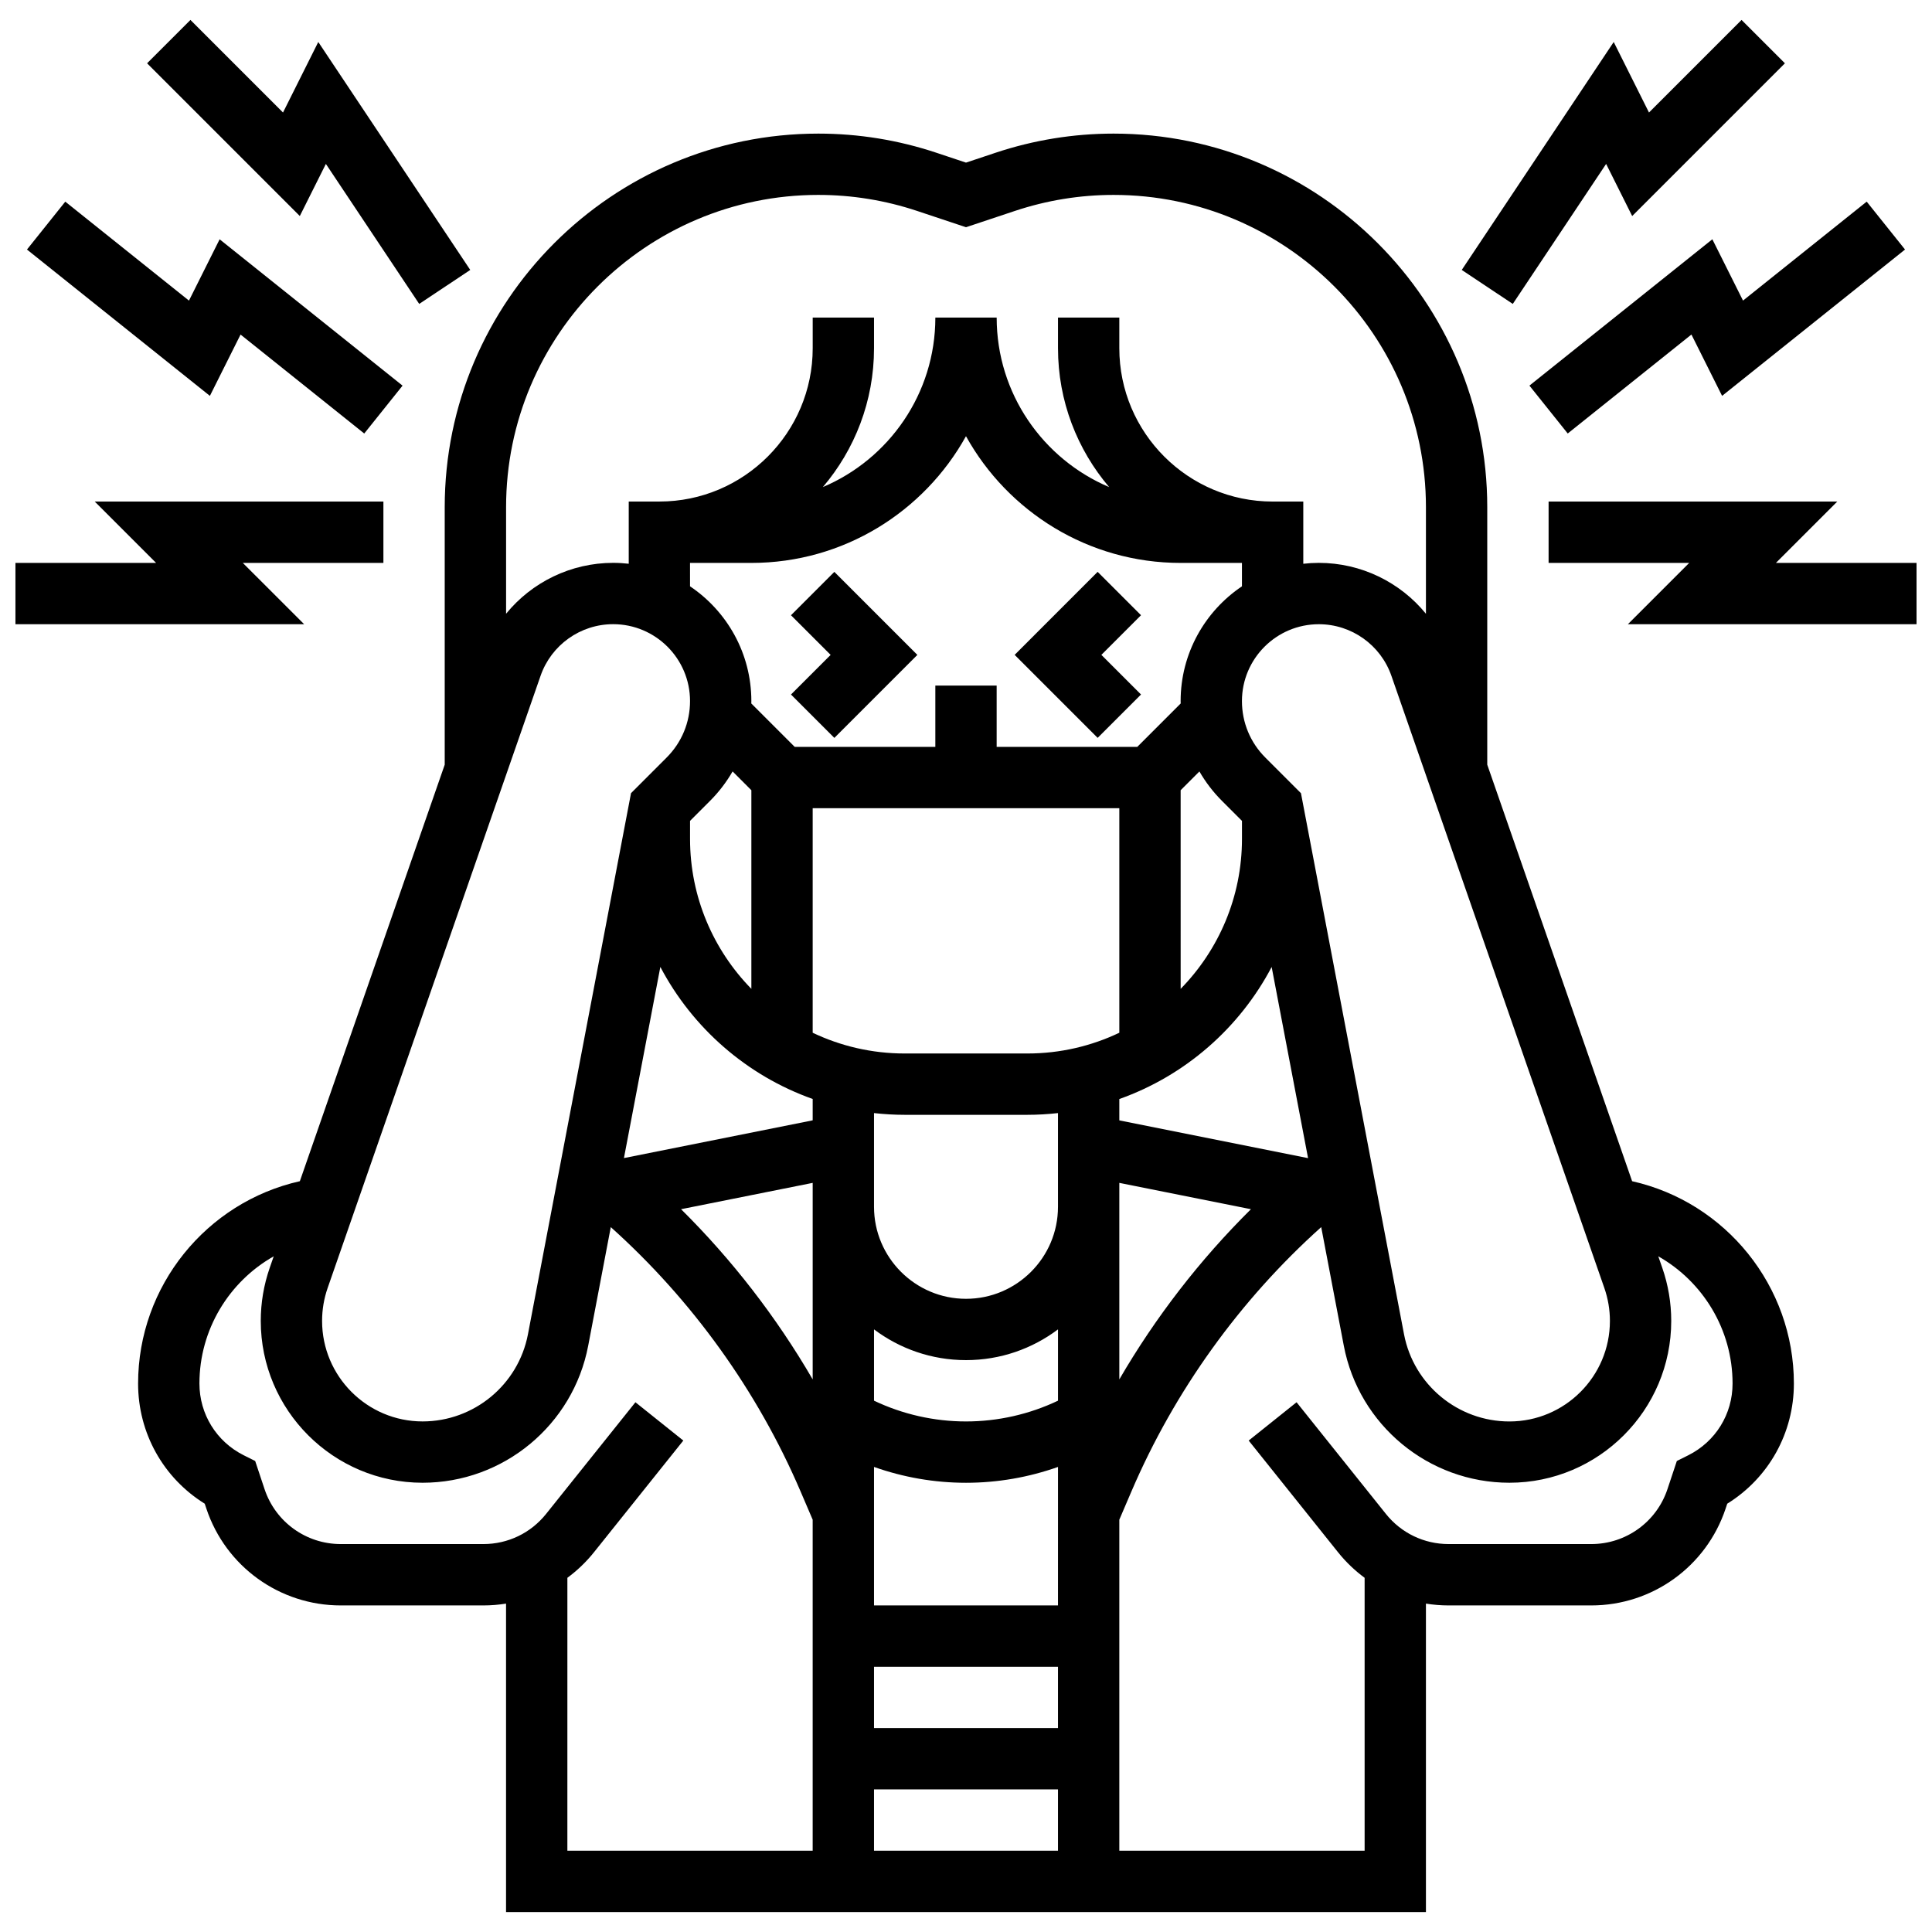
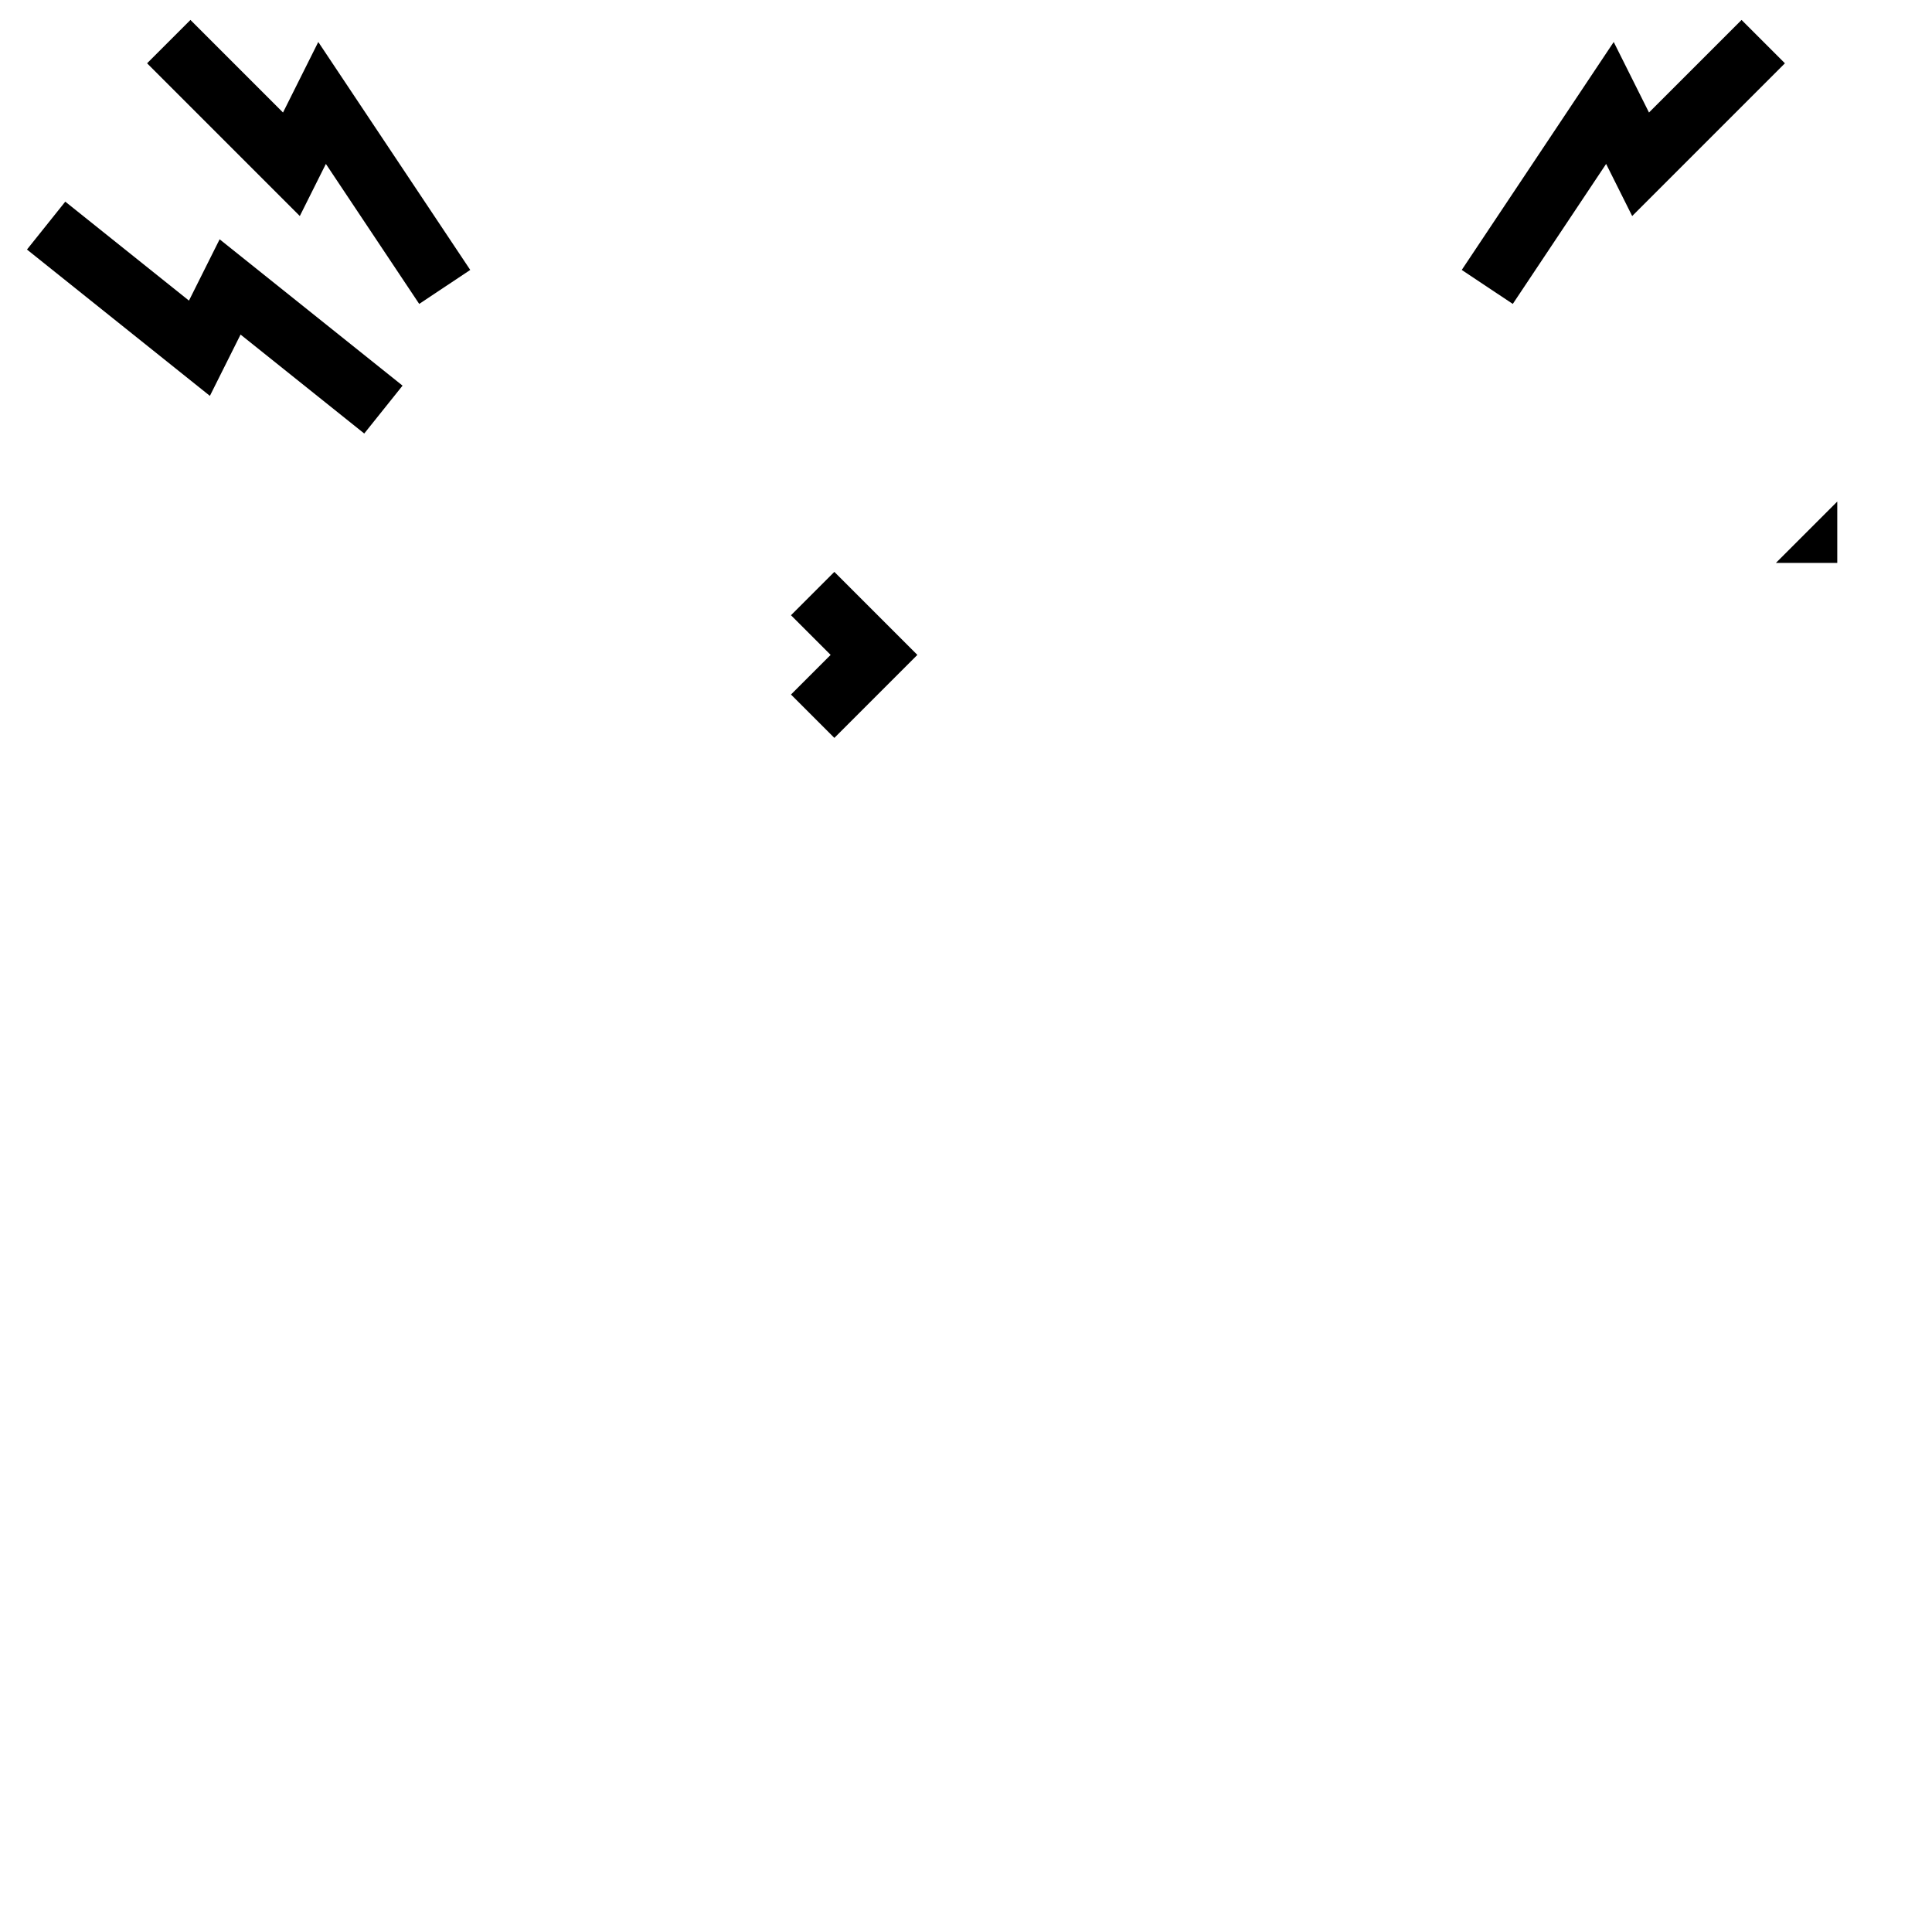
<svg xmlns="http://www.w3.org/2000/svg" width="800px" height="800px" version="1.1" viewBox="144 144 512 512">
  <defs>
    <clipPath id="b">
-       <path d="m148.09 276h97.906v34h-97.906z" />
-     </clipPath>
+       </clipPath>
    <clipPath id="a">
      <path d="m554 276h97.902v34h-97.902z" />
    </clipPath>
  </defs>
  <path d="m365.11 339.55 22-21.996-22-22-11.492 11.492 10.508 10.508-10.508 10.504z" />
-   <path d="m446.38 328.05-10.508-10.504 10.508-10.508-11.492-11.492-21.996 22 21.996 21.996z" />
-   <path d="m576.53 457.03-38.391-110.38v-68.227c0-54.598-44.418-99.016-99.016-99.016-10.664 0-21.195 1.711-31.312 5.082l-7.812 2.606-7.816-2.606c-10.113-3.371-20.648-5.082-31.312-5.082-54.598 0-99.016 44.418-99.016 99.016v68.227l-38.391 110.38c-24.77 5.566-42.867 27.77-42.867 53.625 0 13.121 6.684 25.023 17.66 31.84l0.434 1.301c5.117 15.348 19.422 25.66 35.602 25.66h37.812c2.031 0 4.035-0.168 6.004-0.484v81.742h243.78v-81.742c1.969 0.316 3.973 0.484 6.004 0.484h37.812c16.18 0 30.484-10.312 35.602-25.66l0.434-1.301c10.977-6.816 17.66-18.719 17.66-31.84 0-25.855-18.098-48.062-42.867-53.625zm-5.887 37.039c0 14.684-11.945 26.633-26.633 26.633-13.633 0-25.379-9.719-27.93-23.109l-27.312-143.39-9.441-9.441c-3.996-3.996-6.199-9.312-6.199-14.969 0-11.23 9.137-20.371 20.371-20.371 8.664 0 16.395 5.496 19.238 13.68l56.422 162.21c0.984 2.82 1.484 5.766 1.484 8.75zm-243.78-200.89h16.25c24.453 0 45.785-13.578 56.883-33.582 11.098 20.004 32.43 33.582 56.883 33.582h16.25v6.203c-9.793 6.578-16.25 17.758-16.25 30.418 0 0.211 0.012 0.418 0.016 0.625l-11.508 11.508h-37.262v-16.25h-16.25v16.25h-37.266l-11.508-11.508c0.004-0.211 0.016-0.418 0.016-0.625 0-12.66-6.457-23.84-16.25-30.418zm113.77 147.73v-5.656c17.438-6.184 31.848-18.805 40.371-34.996l9.648 50.66zm-16.254 161.05h-48.754v-16.25h48.754zm16.254-243.78v59.508c-7.394 3.523-15.656 5.5-24.379 5.5h-32.504c-8.719 0-16.984-1.977-24.379-5.5v-59.508zm27.211-1.93 5.293 5.293v4.762c0 15.461-6.207 29.492-16.25 39.754l-0.004-52.641 4.973-4.973c1.629 2.816 3.625 5.445 5.988 7.805zm-92.219 140.05c6.797 5.113 15.238 8.148 24.379 8.148s17.582-3.035 24.379-8.148v18.895c-7.582 3.606-15.922 5.504-24.379 5.504s-16.797-1.898-24.379-5.504zm48.754 73.156h-48.754v-36.699c7.793 2.758 16.043 4.195 24.379 4.195s16.586-1.438 24.379-4.195zm-24.375-81.258c-13.441 0-24.379-10.938-24.379-24.379v-24.84c2.668 0.297 5.379 0.461 8.125 0.461h32.504c2.746 0 5.457-0.164 8.125-0.461v24.84c0 13.441-10.934 24.379-24.375 24.379zm-67.844-131.95c2.363-2.363 4.359-4.988 5.988-7.809l4.973 4.977v52.641c-10.043-10.262-16.25-24.293-16.25-39.754v-4.762zm-13.16 43.996c8.523 16.191 22.93 28.812 40.371 34.996v5.656l-50.02 10.004zm40.371 57.23v52.082c-9.578-16.477-21.348-31.695-34.879-45.105zm16.254 160.73h48.754v16.25h-48.754zm65.008-160.73 34.879 6.977c-13.535 13.41-25.301 28.629-34.879 45.105zm-79.758-261.82c8.914 0 17.719 1.43 26.172 4.246l12.957 4.316 12.953-4.316c8.453-2.816 17.258-4.246 26.172-4.246 45.637 0 82.762 37.129 82.762 82.762v28.238c-6.824-8.363-17.172-13.488-28.387-13.488-1.395 0-2.766 0.086-4.117 0.238v-16.488h-8.125c-22.402 0-40.629-18.227-40.629-40.629v-8.125h-16.25v8.125c0 14.023 5.113 26.871 13.555 36.797-17.5-7.41-29.809-24.758-29.809-44.926h-16.25c0 20.168-12.309 37.516-29.809 44.922 8.441-9.926 13.555-22.773 13.555-36.797v-8.125h-16.25v8.125c0 22.402-18.227 40.629-40.629 40.629h-8.125v16.488c-1.352-0.152-2.727-0.238-4.117-0.238-11.215 0-21.562 5.125-28.387 13.488v-28.238c-0.004-45.633 37.125-82.758 82.758-82.758zm-73.617 127.44c2.844-8.184 10.578-13.68 19.238-13.68 11.23 0 20.371 9.137 20.371 20.371 0 5.652-2.199 10.969-6.199 14.969l-9.441 9.441-27.312 143.39c-2.551 13.391-14.297 23.109-27.93 23.109-14.68 0-26.629-11.949-26.629-26.633 0-2.984 0.496-5.93 1.48-8.75zm7.106 239.04c2.598-1.918 4.973-4.18 7.047-6.773l23.676-29.598-12.691-10.152-23.676 29.598c-4.059 5.074-10.113 7.984-16.613 7.984h-37.809c-9.172 0-17.281-5.844-20.184-14.547l-2.488-7.469-3.012-1.504c-7.254-3.625-11.762-10.918-11.762-19.027 0-14.305 7.867-27.016 19.688-33.711l-1.055 3.035c-1.578 4.543-2.379 9.281-2.379 14.09 0 23.645 19.238 42.883 42.883 42.883 21.426 0 39.883-15.277 43.891-36.32l5.984-31.426c21.551 19.316 38.883 43.422 50.281 70.016l3.223 7.523v87.719h-65.008zm297.03-32.461-3.012 1.504-2.488 7.469c-2.898 8.699-11.012 14.547-20.184 14.547h-37.812c-6.496 0-12.551-2.91-16.613-7.984l-23.676-29.598-12.691 10.152 23.676 29.598c2.074 2.594 4.449 4.852 7.047 6.773v72.32h-65.008v-87.719l3.223-7.523c11.398-26.598 28.73-50.699 50.281-70.016l5.984 31.426c4.008 21.047 22.469 36.32 43.891 36.32 23.645 0 42.883-19.238 42.883-42.883 0-4.809-0.801-9.547-2.379-14.09l-1.055-3.035c11.82 6.695 19.688 19.406 19.688 33.711 0.008 8.109-4.5 15.402-11.754 19.027z" />
  <g clip-path="url(#b)">
-     <path d="m208.34 293.17h37.266v-16.254h-76.5l16.254 16.254h-37.266v16.25h76.5z" />
-   </g>
+     </g>
  <path d="m207.75 232.66 32.777 26.227 10.156-12.691-48.48-38.781-8.125 16.25-32.781-26.223-10.152 12.691 48.477 38.781z" />
  <path d="m230.36 187.44 24.738 37.105 13.52-9.012-40.27-60.406-9.348 18.691-24.531-24.531-11.492 11.488 40.477 40.477z" />
  <g clip-path="url(#a)">
-     <path d="m614.64 293.17 16.254-16.254h-76.5v16.254h37.266l-16.25 16.25h76.496v-16.25z" />
+     <path d="m614.64 293.17 16.254-16.254v16.254h37.266l-16.25 16.25h76.496v-16.25z" />
  </g>
-   <path d="m597.79 207.41-48.477 38.781 10.152 12.691 32.781-26.227 8.125 16.254 48.48-38.781-10.156-12.691-32.777 26.223z" />
  <path d="m569.64 187.44 6.906 13.812 40.477-40.477-11.492-11.488-24.531 24.531-9.348-18.691-40.27 60.406 13.523 9.012z" />
</svg>